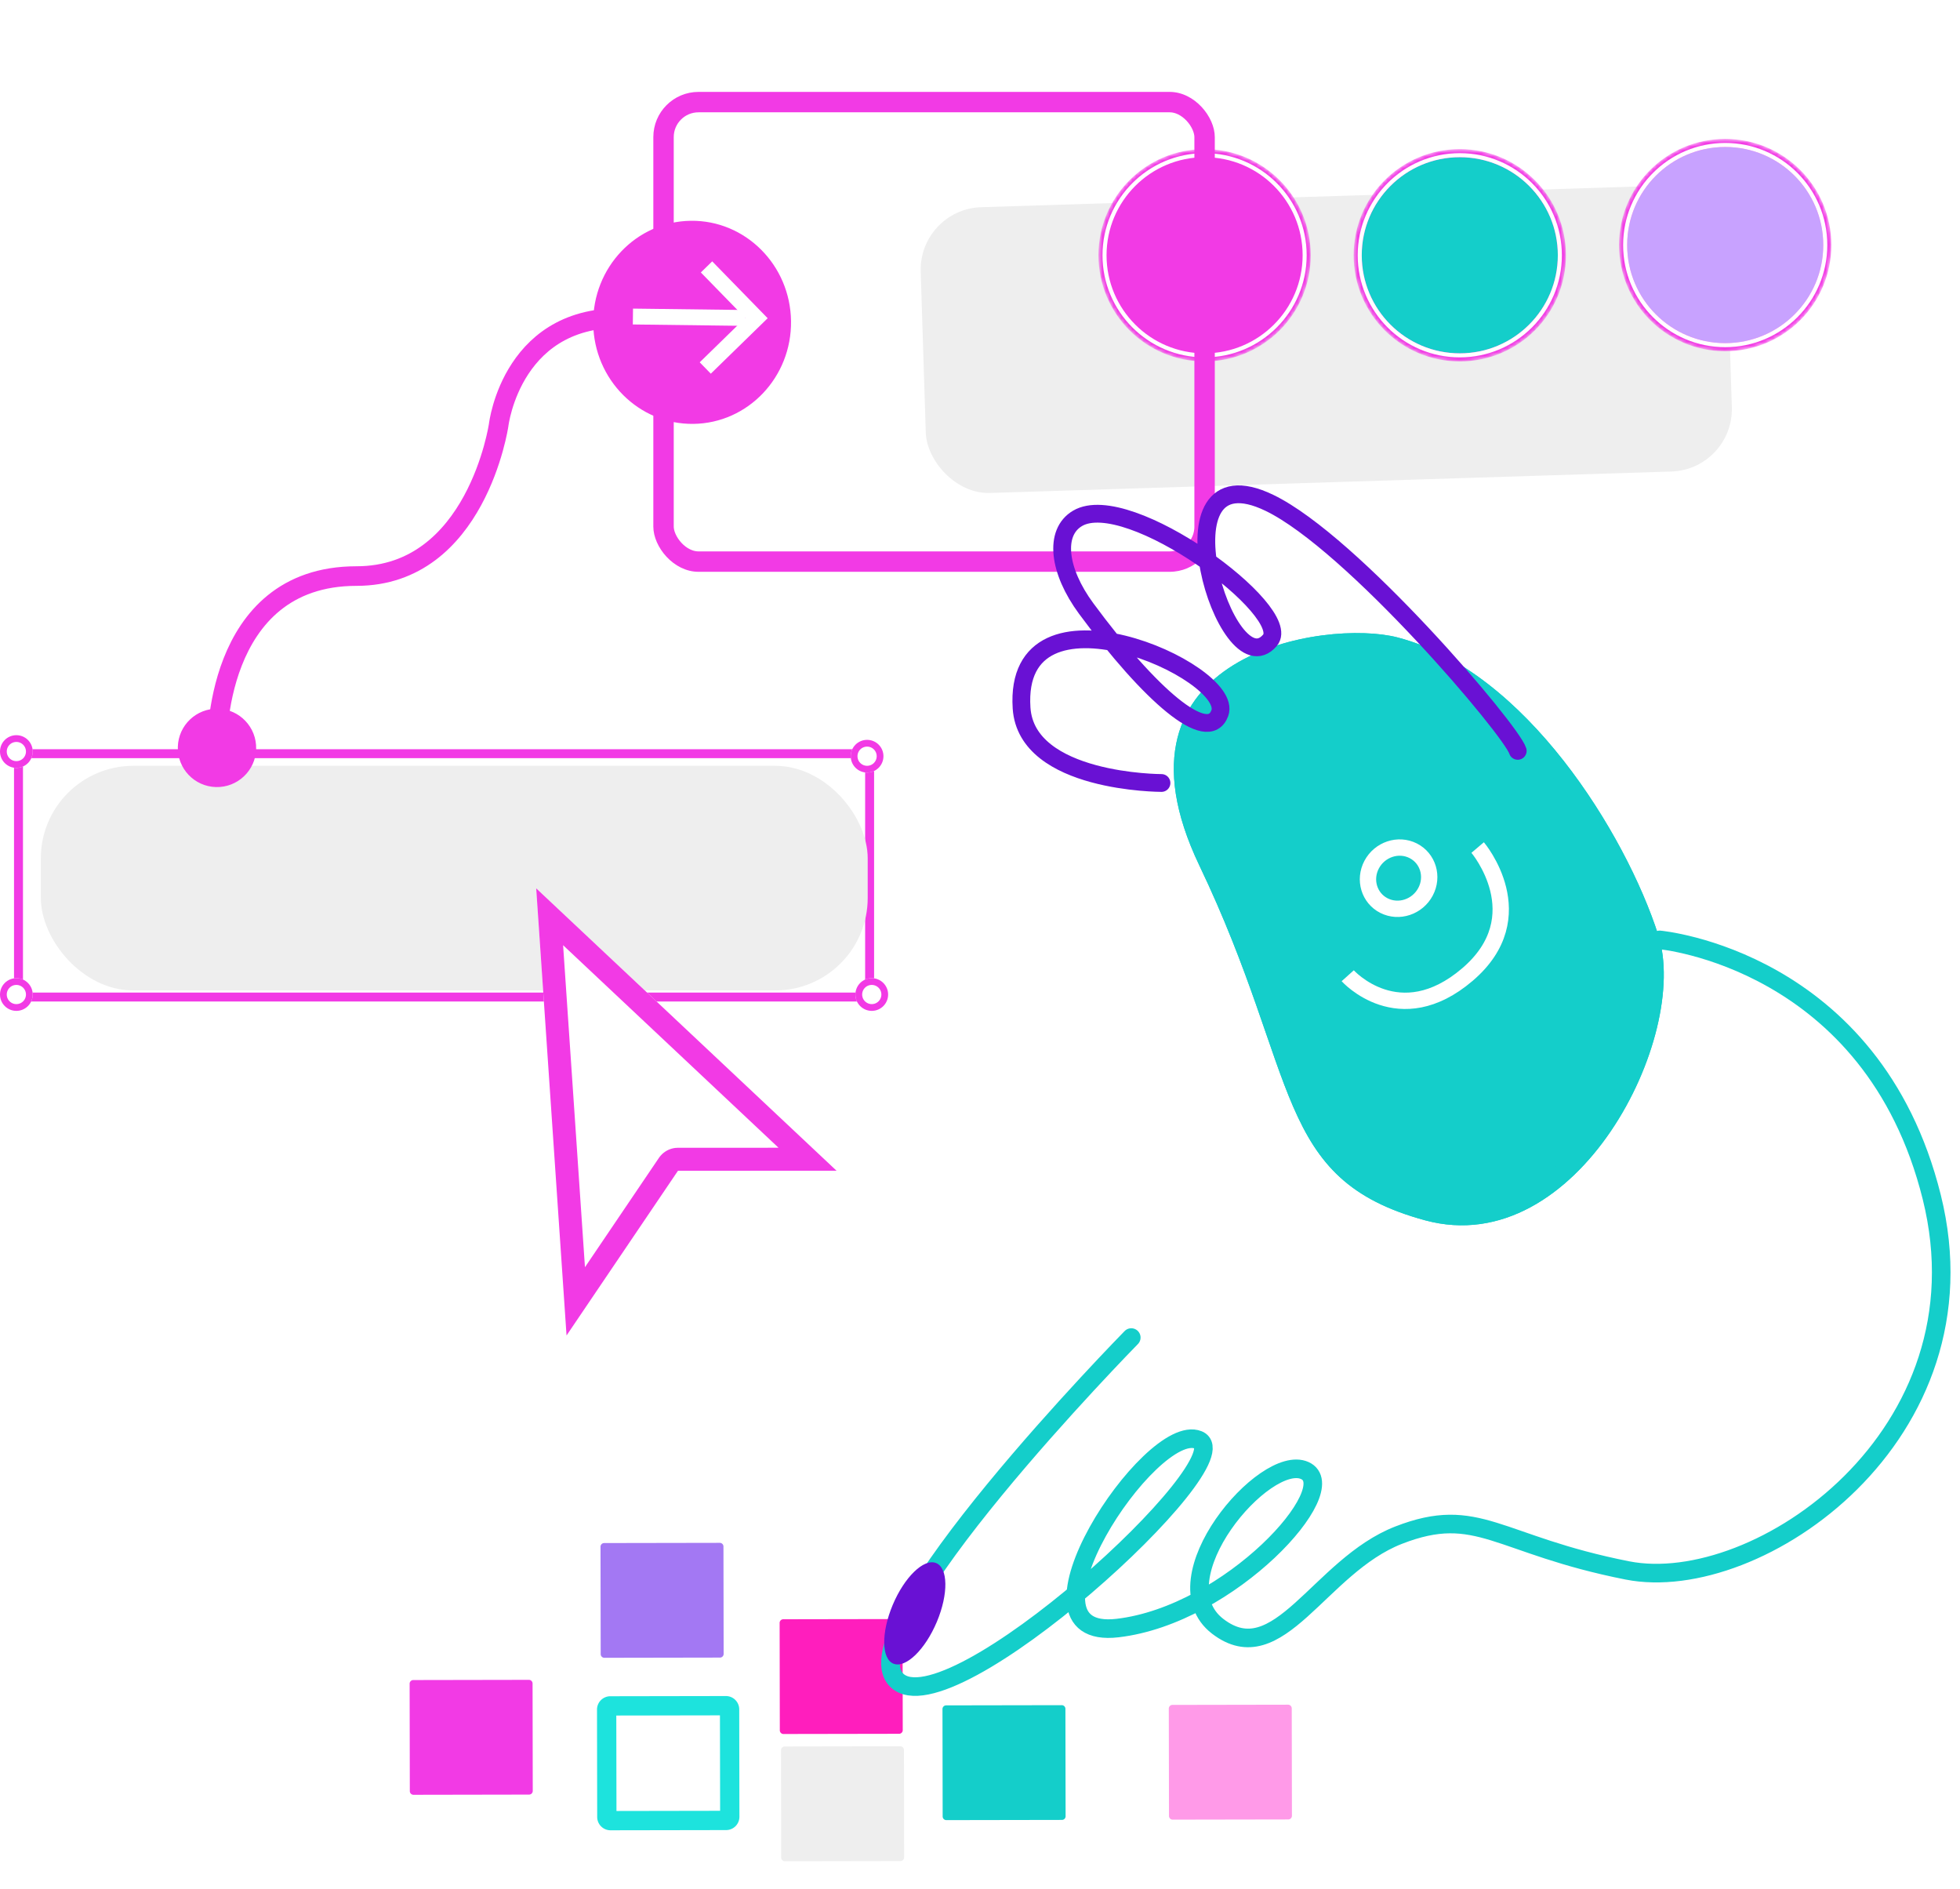
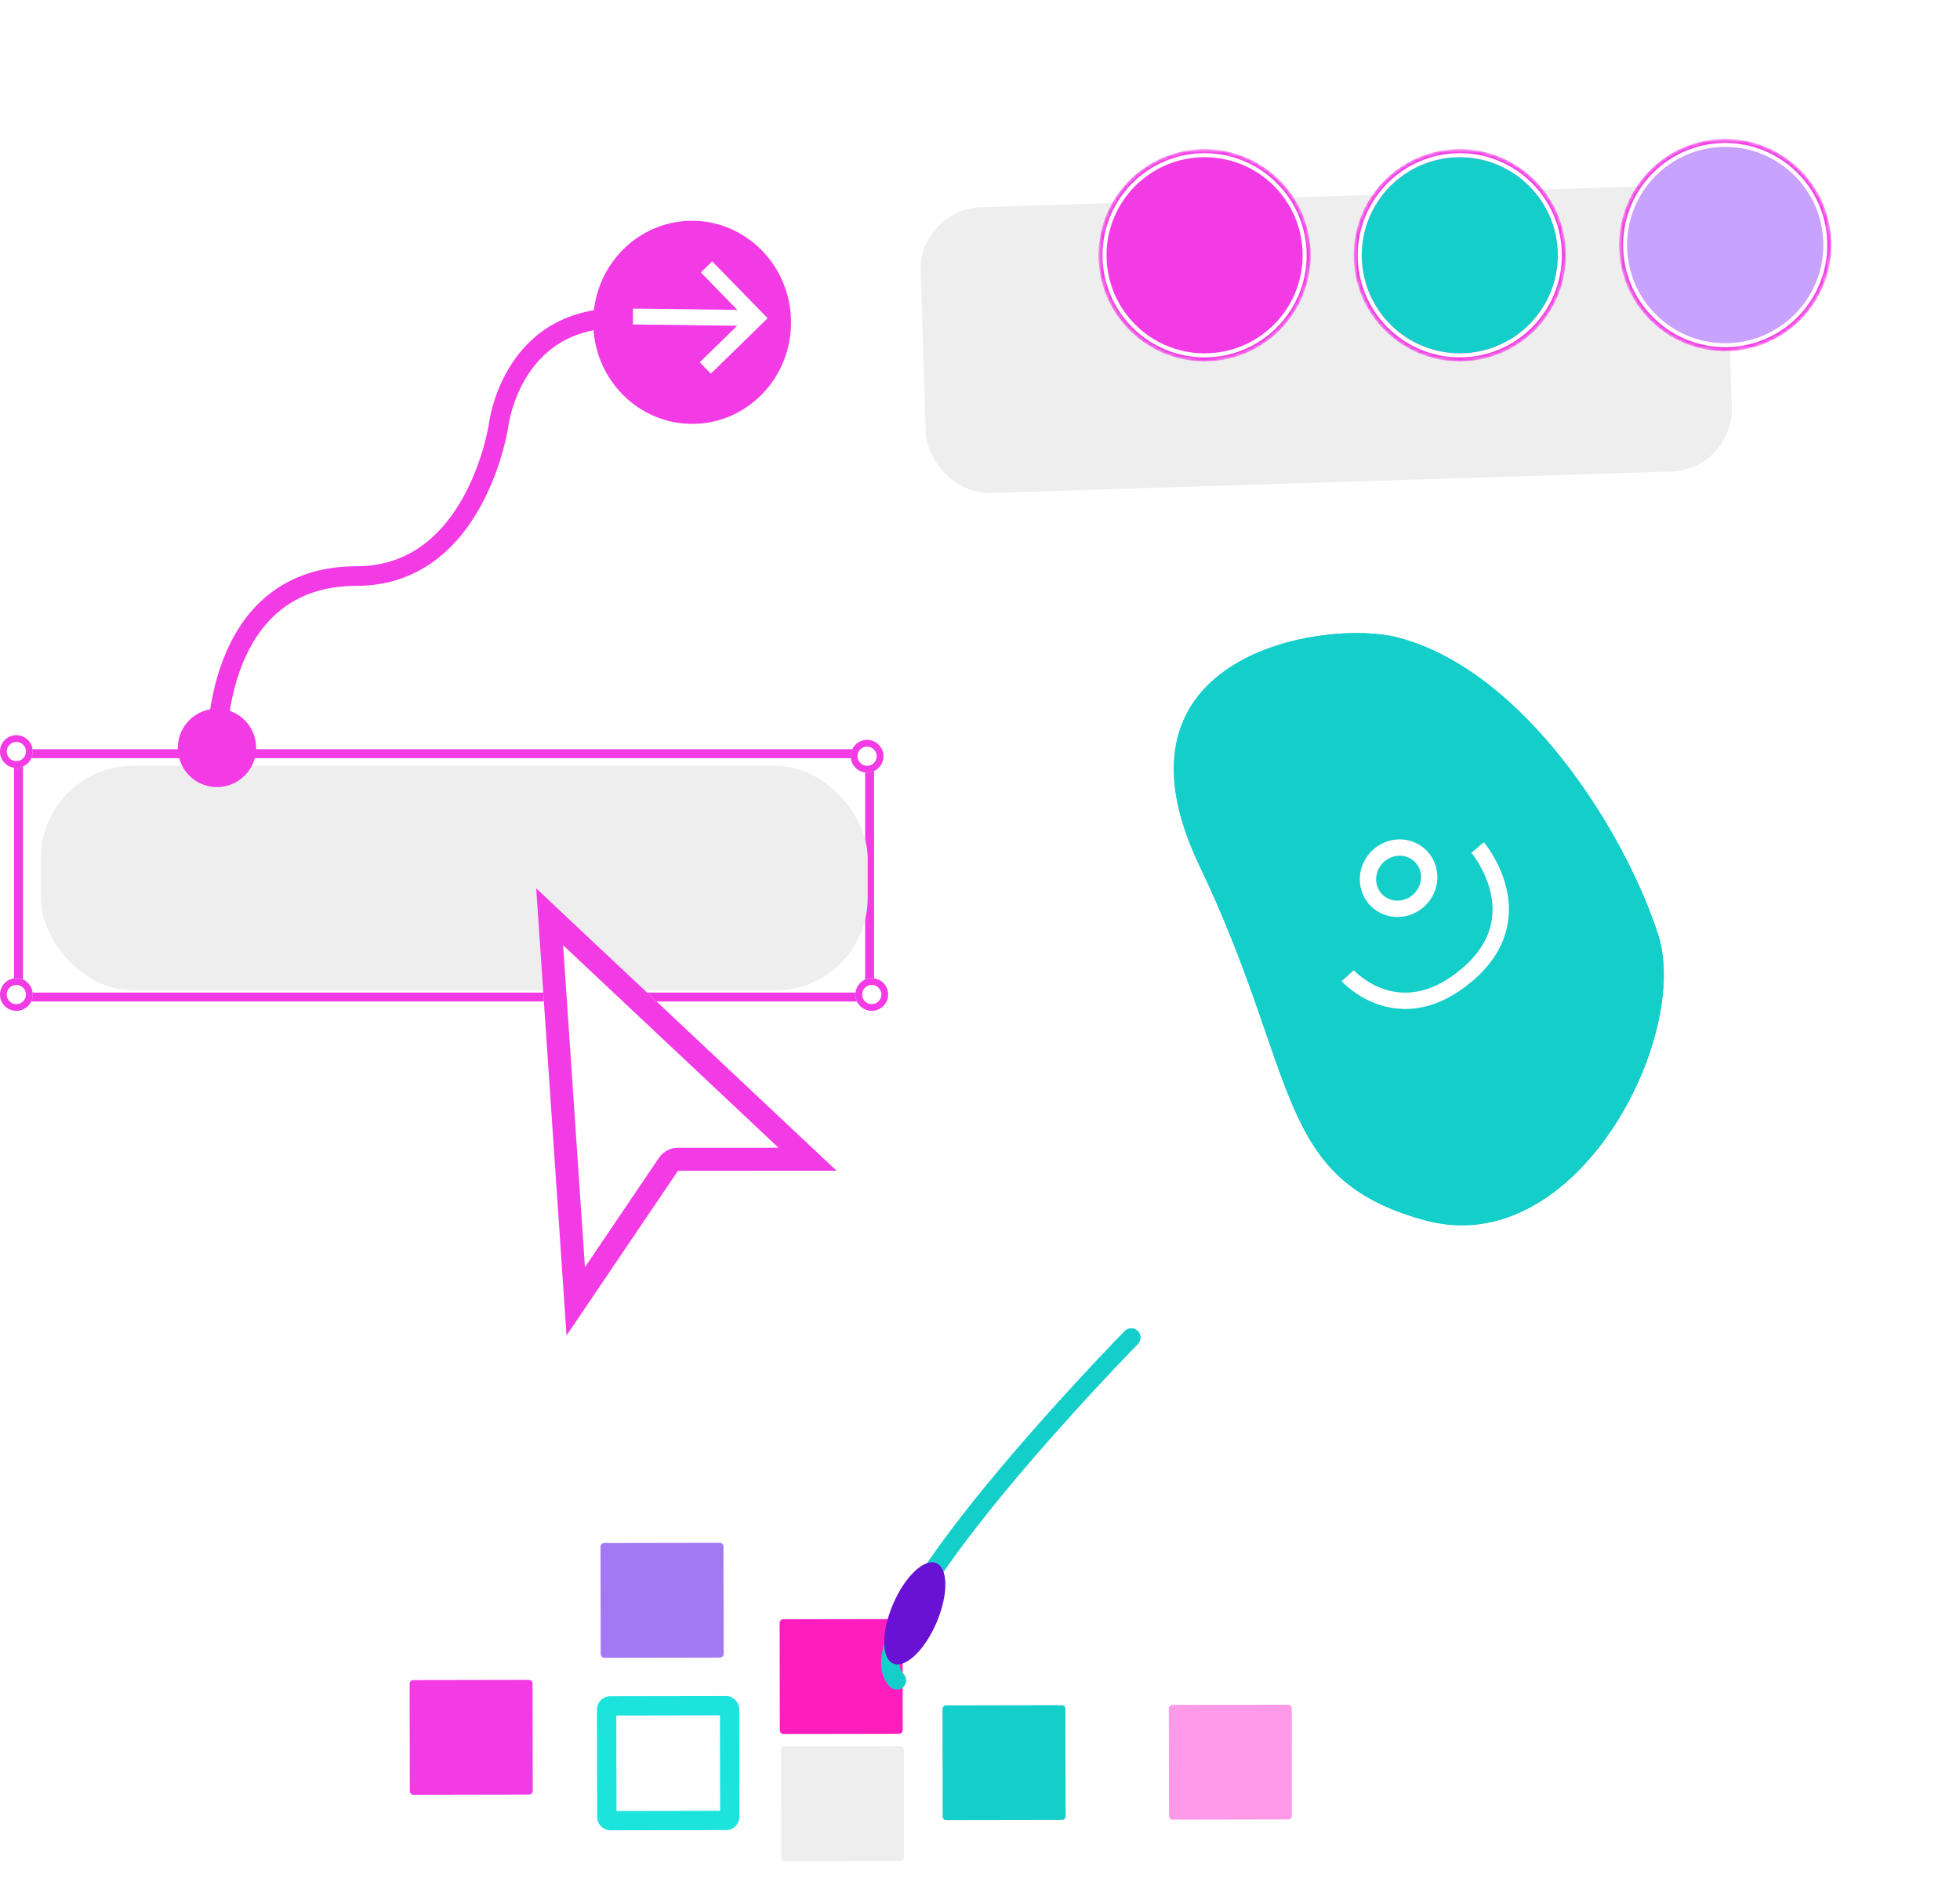
<svg xmlns="http://www.w3.org/2000/svg" fill="none" version="1.1" viewBox="0 0 522 503">
  <defs>
    <clipPath id="a" class="frame-clip frame-clip-def">
      <rect width="522" height="503" x="0" y="0" rx="0" ry="0" />
    </clipPath>
  </defs>
  <g class="frame-container-wrapper">
    <g class="frame-container-blur">
      <g fill="none" class="frame-container-shadows" clip-path="url(#a)">
        <g class="fills">
          <rect width="522" height="503" x="0" y="0" class="frame-background" rx="0" ry="0" />
        </g>
        <g class="frame-children">
          <g class="frame-container-wrapper">
            <g class="frame-container-blur">
              <g fill="none" class="frame-container-shadows">
                <g class="fills">
                  <rect width="619.875" height="304.519" x="-157.688" y="-119.632" class="frame-background" rx="0" ry="0" />
                </g>
                <g class="frame-children" rx="0" ry="0">
                  <rect width="229.062" height="67.19" x="3.735" y="199.495" class="fills" rx="0" ry="0" transform="matrix(-1 0 0 1 236.531 0)" />
                  <g class="strokes">
                    <g class="inner-stroke-shape" transform="matrix(-1 0 0 1 236.531 0)">
                      <defs>
                        <clipPath id="c">
                          <use href="#b" />
                        </clipPath>
                        <rect id="b" width="229.062" height="67.19" x="3.735" y="199.495" fill="none" stroke="#f23ae5" stroke-opacity="1" stroke-width="4.769" rx="0" ry="0" />
                      </defs>
                      <use clip-path="url('#c')" href="#b" />
                    </g>
                  </g>
                  <ellipse cx="4.357" cy="200.117" fill="#fff" fill-opacity="1" class="fills" rx="4.357" ry="4.355" transform="matrix(-1 0 0 1 8.714 0)" />
                  <g class="strokes">
                    <g class="inner-stroke-shape" transform="matrix(-1 0 0 1 8.714 0)">
                      <defs>
                        <clipPath id="e">
                          <use href="#d" />
                        </clipPath>
                        <ellipse id="d" cx="4.357" cy="200.117" fill="none" stroke="#f23ae5" stroke-opacity="1" stroke-width="3.6" rx="4.357" ry="4.355" />
                      </defs>
                      <use clip-path="url('#e')" href="#d" />
                    </g>
                  </g>
                  <ellipse cx="4.357" cy="264.818" fill="#fff" fill-opacity="1" class="fills" rx="4.357" ry="4.355" transform="matrix(-1 0 0 1 8.714 0)" />
                  <g class="strokes">
                    <g class="inner-stroke-shape" transform="matrix(-1 0 0 1 8.714 0)">
                      <defs>
                        <clipPath id="g">
                          <use href="#f" />
                        </clipPath>
                        <ellipse id="f" cx="4.357" cy="264.818" fill="none" stroke="#f23ae5" stroke-opacity="1" stroke-width="3.6" rx="4.357" ry="4.355" />
                      </defs>
                      <use clip-path="url('#g')" href="#f" />
                    </g>
                  </g>
                  <ellipse cx="230.929" cy="201.361" fill="#fff" fill-opacity="1" class="fills" rx="4.357" ry="4.355" transform="matrix(-1 0 0 1 461.858 0)" />
                  <g class="strokes">
                    <g class="inner-stroke-shape" transform="matrix(-1 0 0 1 461.858 0)">
                      <defs>
                        <clipPath id="i">
                          <use href="#h" />
                        </clipPath>
                        <ellipse id="h" cx="230.929" cy="201.361" fill="none" stroke="#f23ae5" stroke-opacity="1" stroke-width="3.6" rx="4.357" ry="4.355" />
                      </defs>
                      <use clip-path="url('#i')" href="#h" />
                    </g>
                  </g>
                  <ellipse cx="232.174" cy="264.818" fill="#fff" fill-opacity="1" class="fills" rx="4.357" ry="4.355" transform="matrix(-1 0 0 1 464.348 0)" />
                  <g class="strokes">
                    <g class="inner-stroke-shape" transform="matrix(-1 0 0 1 464.348 0)">
                      <defs>
                        <clipPath id="k">
                          <use href="#j" />
                        </clipPath>
                        <ellipse id="j" cx="232.174" cy="264.818" fill="none" stroke="#f23ae5" stroke-opacity="1" stroke-width="3.6" rx="4.357" ry="4.355" />
                      </defs>
                      <use clip-path="url('#k')" href="#j" />
                    </g>
                  </g>
                </g>
              </g>
            </g>
          </g>
          <defs>
            <filter id="l" width="1.515" height="2.453" x="-.257" y="-.726" color-interpolation-filters="sRGB" filterUnits="objectBoundingBox">
              <feFlood flood-opacity="0" result="BackgroundImageFix" />
              <feColorMatrix in="SourceAlpha" type="matrix" values="0 0 0 0 0 0 0 0 0 0 0 0 0 0 0 0 0 0 127 0" />
              <feOffset dx="0" dy="0" />
              <feGaussianBlur stdDeviation="6.651" />
              <feColorMatrix type="matrix" values="0 0 0 0 0 0 0 0 0 0 0 0 0 0 0 0 0 0 0.2 0" />
              <feBlend in2="BackgroundImageFix" mode="normal" result="filter_c58facc9-97ab-8059-8005-9bfa1617d4d5" />
              <feBlend in="SourceGraphic" in2="filter_c58facc9-97ab-8059-8005-9bfa1617d4d5" mode="normal" result="shape" />
            </filter>
          </defs>
          <rect width="214.781" height="76.13" x="245.831" y="52.299" fill="#eee" fill-opacity="1" class="fills" filter="url(#l)" rx="16.626" ry="16.626" transform="rotate(-1.803 353.216 90.355)" />
          <defs>
            <filter id="m" width="2.513" height="2.513" x="-.757" y="-.756" color-interpolation-filters="sRGB" filterUnits="objectBoundingBox">
              <feFlood flood-opacity="0" result="BackgroundImageFix" />
              <feColorMatrix in="SourceAlpha" type="matrix" values="0 0 0 0 0 0 0 0 0 0 0 0 0 0 0 0 0 0 127 0" />
              <feOffset dx="0" dy="0" />
              <feGaussianBlur stdDeviation="4.068" />
              <feColorMatrix type="matrix" values="0 0 0 0 0 0 0 0 0 0 0 0 0 0 0 0 0 0 0.2 0" />
              <feBlend in2="BackgroundImageFix" mode="normal" result="filter_c58facc9-97ab-8059-8005-9bfb232ebf55" />
              <feBlend in="SourceGraphic" in2="filter_c58facc9-97ab-8059-8005-9bfb232ebf55" mode="normal" result="shape" />
            </filter>
          </defs>
          <ellipse cx="320.813" cy="67.973" fill="#f23ae5" fill-opacity="1" class="fills" filter="url(#m)" rx="27.188" ry="27.189" />
          <g class="strokes">
            <g class="outer-stroke-shape">
              <defs>
                <ellipse id="n" cx="320.813" cy="67.973" rx="27.188" ry="27.189" />
                <mask id="o" width="57.421" height="57.424" x="292.102" y="39.261" maskUnits="userSpaceOnUse">
                  <use fill="none" stroke="#fff" stroke-width="2.154" href="#n" />
                  <use fill="#000" stroke="none" href="#n" />
                </mask>
              </defs>
              <use fill="none" stroke="#f23ae5" stroke-opacity="1" stroke-width="2.154" href="#n" mask="url(#o)" />
              <use fill="none" stroke="none" stroke-opacity="1" stroke-width="1.077" href="#n" />
            </g>
            <g class="inner-stroke-shape">
              <defs>
                <clipPath id="q">
                  <use href="#p" />
                </clipPath>
                <ellipse id="p" cx="320.813" cy="67.973" fill="none" stroke="#fff" stroke-opacity="1" stroke-width="2.154" rx="27.188" ry="27.189" />
              </defs>
              <use clip-path="url('#q')" href="#p" />
            </g>
          </g>
          <defs>
            <filter id="r" width="2.513" height="2.513" x="-.757" y="-.756" color-interpolation-filters="sRGB" filterUnits="objectBoundingBox">
              <feFlood flood-opacity="0" result="BackgroundImageFix" />
              <feColorMatrix in="SourceAlpha" type="matrix" values="0 0 0 0 0 0 0 0 0 0 0 0 0 0 0 0 0 0 127 0" />
              <feOffset dx="0" dy="0" />
              <feGaussianBlur stdDeviation="4.068" />
              <feColorMatrix type="matrix" values="0 0 0 0 0 0 0 0 0 0 0 0 0 0 0 0 0 0 0.2 0" />
              <feBlend in2="BackgroundImageFix" mode="normal" result="filter_c58facc9-97ab-8059-8005-9bfb232ebf55" />
              <feBlend in="SourceGraphic" in2="filter_c58facc9-97ab-8059-8005-9bfb232ebf55" mode="normal" result="shape" />
            </filter>
          </defs>
          <ellipse cx="388.781" cy="67.973" fill="#14ceca" fill-opacity="1" class="fills" filter="url(#r)" rx="27.188" ry="27.189" />
          <g class="strokes">
            <g class="outer-stroke-shape">
              <defs>
                <ellipse id="s" cx="388.781" cy="67.973" rx="27.188" ry="27.189" />
                <mask id="t" width="57.421" height="57.424" x="360.071" y="39.261" maskUnits="userSpaceOnUse">
                  <use fill="none" stroke="#fff" stroke-width="2.154" href="#s" />
                  <use fill="#000" stroke="none" href="#s" />
                </mask>
              </defs>
              <use fill="none" stroke="#f23ae5" stroke-opacity="1" stroke-width="2.154" href="#s" mask="url(#t)" />
              <use fill="none" stroke="none" stroke-opacity="1" stroke-width="1.077" href="#s" />
            </g>
            <g class="inner-stroke-shape">
              <defs>
                <clipPath id="v">
                  <use href="#u" />
                </clipPath>
                <ellipse id="u" cx="388.781" cy="67.973" fill="none" stroke="#fff" stroke-opacity="1" stroke-width="2.154" rx="27.188" ry="27.189" />
              </defs>
              <use clip-path="url('#v')" href="#u" />
            </g>
          </g>
          <defs>
            <filter id="w" width="2.513" height="2.513" x="-.757" y="-.756" color-interpolation-filters="sRGB" filterUnits="objectBoundingBox">
              <feFlood flood-opacity="0" result="BackgroundImageFix" />
              <feColorMatrix in="SourceAlpha" type="matrix" values="0 0 0 0 0 0 0 0 0 0 0 0 0 0 0 0 0 0 127 0" />
              <feOffset dx="0" dy="0" />
              <feGaussianBlur stdDeviation="4.068" />
              <feColorMatrix type="matrix" values="0 0 0 0 0 0 0 0 0 0 0 0 0 0 0 0 0 0 0.2 0" />
              <feBlend in2="BackgroundImageFix" mode="normal" result="filter_c58facc9-97ab-8059-8005-9bfb232ebf55" />
              <feBlend in="SourceGraphic" in2="filter_c58facc9-97ab-8059-8005-9bfb232ebf55" mode="normal" result="shape" />
            </filter>
          </defs>
          <ellipse cx="459.469" cy="65.254" fill="#c8a2ff" fill-opacity="1" class="fills" filter="url(#w)" rx="27.188" ry="27.189" />
          <g class="strokes">
            <g class="outer-stroke-shape">
              <defs>
                <ellipse id="x" cx="459.469" cy="65.254" rx="27.188" ry="27.189" />
                <mask id="y" width="57.421" height="57.424" x="430.758" y="36.542" maskUnits="userSpaceOnUse">
                  <use fill="none" stroke="#fff" stroke-width="2.154" href="#x" />
                  <use fill="#000" stroke="none" href="#x" />
                </mask>
              </defs>
              <use fill="none" stroke="#f23ae5" stroke-opacity="1" stroke-width="2.154" href="#x" mask="url(#y)" />
              <use fill="none" stroke="none" stroke-opacity="1" stroke-width="1.077" href="#x" />
            </g>
            <g class="inner-stroke-shape">
              <defs>
                <clipPath id="A">
                  <use href="#z" />
                </clipPath>
                <ellipse id="z" cx="459.469" cy="65.254" fill="none" stroke="#fff" stroke-opacity="1" stroke-width="2.154" rx="27.188" ry="27.189" />
              </defs>
              <use clip-path="url('#A')" href="#z" />
            </g>
          </g>
          <rect width="149.531" height="127.789" x="174" y="24.47" class="fills" rx="12.031" ry="12.031" />
          <g class="strokes">
            <g class="inner-stroke-shape">
              <defs>
                <clipPath id="C">
                  <use href="#B" />
                </clipPath>
-                 <rect id="B" width="149.531" height="127.789" x="174" y="24.47" fill="none" stroke="#f23ae5" stroke-opacity="1" stroke-width="10.871" rx="12.031" ry="12.031" />
              </defs>
              <use clip-path="url('#C')" href="#B" />
            </g>
          </g>
          <defs>
            <filter id="D" width="1.475" height="2.749" x="-.238" y="-.875" color-interpolation-filters="sRGB" filterUnits="objectBoundingBox">
              <feFlood flood-opacity="0" result="BackgroundImageFix" />
              <feColorMatrix in="SourceAlpha" type="matrix" values="0 0 0 0 0 0 0 0 0 0 0 0 0 0 0 0 0 0 127 0" />
              <feOffset dx="0" dy="0" />
              <feGaussianBlur stdDeviation="6.159" />
              <feColorMatrix type="matrix" values="0 0 0 0 0 0 0 0 0 0 0 0 0 0 0 0 0 0 0.14 0" />
              <feBlend in2="BackgroundImageFix" mode="normal" result="filter_c58facc9-97ab-8059-8005-9bf7a10b580c" />
              <feBlend in="SourceGraphic" in2="filter_c58facc9-97ab-8059-8005-9bf7a10b580c" mode="normal" result="shape" />
            </filter>
          </defs>
          <rect width="220.219" height="59.816" x="10.875" y="203.919" fill="#eee" fill-opacity="1" class="fills" filter="url(#D)" rx="24.636" ry="24.636" />
          <g class="frame-container-wrapper">
            <g class="frame-container-blur">
              <g fill="none" class="frame-container-shadows">
                <g class="fills">
                  <rect width="182.156" height="108.757" x="8.156" y="70.692" class="frame-background" rx="0" ry="0" transform="matrix(1 0 0 -1 0 250.14)" />
                </g>
                <g class="frame-children" rx="0" ry="0">
                  <rect width="182.049" height="108.821" x="8.21" y="70.66" class="fills" rx="0" ry="0" transform="matrix(.021 -1 -1 -.021 222.172 226.932)" />
                  <path fill="#f23ae5" fill-opacity="1" d="M184.678 112.87c14.538-.182 26.185-12.446 25.993-27.369s-12.151-26.891-26.69-26.71c-14.538.183-26.185 12.446-25.992 27.369s12.15 26.891 26.689 26.71m9.63-11.492" class="fills" />
                  <path d="M57.79 199.148s-1.229-45.756 37.16-45.756c31.937 0 37.85-40.193 37.85-40.193s3.55-30.735 35.486-28.371" class="fills" />
                  <g class="strokes">
                    <g class="stroke-shape">
                      <defs>
                        <marker id="F" fill="#f23ae5" fill-opacity="1" markerHeight="4" markerWidth="4" orient="auto-start-reverse" refX="3" refY="3" viewBox="0 0 6 6">
                          <circle cx="3" cy="3" r="3" />
                        </marker>
                        <marker id="E" fill="#f23ae5" fill-opacity="1" markerHeight="6" markerWidth="6" orient="auto-start-reverse" refX="3" refY="3" viewBox="0 0 6 6">
                          <path d="M3 2.5h.5v1H3z" />
                        </marker>
                      </defs>
                      <path fill="none" stroke="#f23ae5" stroke-opacity="1" stroke-width="5.216" marker-end="url(#E)" marker-start="url(#F)" d="M57.79 199.148s-1.229-45.756 37.16-45.756c31.937 0 37.85-40.193 37.85-40.193s3.55-30.735 35.486-28.371" />
                    </g>
                  </g>
                </g>
              </g>
            </g>
          </g>
          <path d="m168.563 84.286 29.904.375" class="fills" />
          <g class="strokes">
            <g class="stroke-shape">
              <defs>
                <marker id="H" fill="#fff" fill-opacity="1" markerHeight="8.5" markerWidth="8.5" orient="auto-start-reverse" refX="2" refY="3" viewBox="0 0 3 6">
                  <path d="M.5.5 3 3 .5 5.5 0 5l2-2-2-2z" />
                </marker>
              </defs>
              <path fill="none" stroke="#fff" stroke-opacity="1" stroke-width="4.223" marker-end="url(#H)" d="m168.563 84.286 29.904.375" />
            </g>
          </g>
          <path fill="#fff" fill-rule="nonzero" d="m142.803 236.546 8.083 119.06 29.674-43.856 42.235-.01z" class="fills" clip-rule="evenodd" />
          <g fill-rule="nonzero" stroke-linejoin="round" stroke-miterlimit="10" class="strokes" clip-rule="evenodd">
            <g class="inner-stroke-shape">
              <defs>
                <clipPath id="J">
                  <use href="#I" />
                </clipPath>
                <path id="I" fill="none" stroke="#f23ae5" stroke-opacity="1" stroke-width="12.248" d="m142.803 236.546 8.083 119.06 29.674-43.856 42.235-.01z" />
              </defs>
              <use clip-path="url('#J')" href="#I" />
            </g>
          </g>
          <g rx="0" ry="0">
            <g fill="#000" rx="0" ry="0">
              <g fill="#000" rx="0" ry="0">
                <path fill="#f23ae5" fill-opacity="1" d="M109.095 448.34a.976.976 0 0 1 .97-.981l30.797-.055a.977.977 0 0 1 .975.978l.05 28.594a.976.976 0 0 1-.972.982l-30.797.055a.975.975 0 0 1-.973-.979z" class="fills" />
                <path fill="#ff9ae8" fill-opacity="1" fill-rule="nonzero" d="M311.282 454.96c0-.541.435-.981.972-.982l30.797-.055c.537 0 .974.438.975.978l.05 28.596c0 .54-.435.979-.972.98l-30.797.054a.976.976 0 0 1-.975-.976z" class="fills" clip-rule="evenodd" />
                <path fill="none" d="M161.566 455.224a.977.977 0 0 1 .972-.982l30.797-.054a.976.976 0 0 1 .973.978l.05 28.596a.975.975 0 0 1-.97.98l-30.797.054a.975.975 0 0 1-.975-.976z" class="fills" clip-rule="evenodd" />
                <g fill="none" fill-rule="nonzero" stroke-linejoin="round" stroke-miterlimit="10" class="strokes" clip-rule="evenodd">
                  <path fill="none" stroke="#1de3dd" stroke-opacity="1" stroke-width="5.136" d="M161.566 455.224a.977.977 0 0 1 .972-.982l30.797-.054a.976.976 0 0 1 .973.978l.05 28.596a.975.975 0 0 1-.97.98l-30.797.054a.975.975 0 0 1-.975-.976z" class="stroke-shape" />
                </g>
                <path fill="#eee" fill-opacity="1" d="M208.005 466.032a.98.98 0 0 1 .971-.982l30.797-.054a.976.976 0 0 1 .973.978l.05 28.596a.975.975 0 0 1-.97.98l-30.796.054a.975.975 0 0 1-.975-.976z" class="fills" />
                <path fill="#14ceca" fill-opacity="1" fill-rule="nonzero" d="M251.006 455.085a.977.977 0 0 1 .972-.982l30.797-.054a.976.976 0 0 1 .973.978l.05 28.596a.975.975 0 0 1-.97.98l-30.797.054a.975.975 0 0 1-.975-.976z" class="fills" clip-rule="evenodd" />
                <path fill="#ff1ebd" fill-opacity="1" d="M207.635 432.154a.975.975 0 0 1 .97-.982l30.796-.054a.975.975 0 0 1 .975.978l.05 28.594a.977.977 0 0 1-.971.982l-30.797.054a.976.976 0 0 1-.973-.978z" class="fills" />
                <path fill="#a378f3" fill-opacity="1" fill-rule="nonzero" d="M159.933 411.86a.975.975 0 0 1 .972-.98l30.797-.054a.975.975 0 0 1 .973.977l.05 28.595c0 .54-.433.98-.97.98l-30.797.055a.975.975 0 0 1-.975-.977z" class="fills" clip-rule="evenodd" />
              </g>
              <path fill="none" d="M301.289 356.161s-76.396 77.777-62.439 91.27c13.956 13.493 92.977-58.859 80.276-64.016-12.702-5.156-51.524 53.607-21.49 50.102 30.032-3.506 60.437-37.223 49.85-41.951-10.585-4.73-39.39 29.006-23.197 41.471 16.193 12.466 27.05-16.016 48.19-24.252 21.14-8.238 26.237 2.543 60.941 9.386 34.707 6.845 96.827-35.992 81.06-99.405-15.764-63.414-72.468-68.493-72.468-68.493" class="fills" clip-rule="evenodd" />
              <g fill="none" fill-rule="nonzero" stroke-linejoin="round" stroke-miterlimit="10" class="strokes" clip-rule="evenodd">
-                 <path fill="none" stroke="#14ceca" stroke-linecap="round" stroke-opacity="1" stroke-width="4.949" d="M301.289 356.161s-76.396 77.777-62.439 91.27c13.956 13.493 92.977-58.859 80.276-64.016-12.702-5.156-51.524 53.607-21.49 50.102 30.032-3.506 60.437-37.223 49.85-41.951-10.585-4.73-39.39 29.006-23.197 41.471 16.193 12.466 27.05-16.016 48.19-24.252 21.14-8.238 26.237 2.543 60.941 9.386 34.707 6.845 96.827-35.992 81.06-99.405-15.764-63.414-72.468-68.493-72.468-68.493" class="stroke-shape" />
+                 <path fill="none" stroke="#14ceca" stroke-linecap="round" stroke-opacity="1" stroke-width="4.949" d="M301.289 356.161s-76.396 77.777-62.439 91.27" class="stroke-shape" />
              </g>
              <path fill="#6911d4" fill-opacity="1" d="M237.748 427.366c3.11-7.409 8.263-12.413 11.513-11.178s3.363 8.243.254 15.652c-3.11 7.41-8.264 12.415-11.513 11.179s-3.363-8.243-.254-15.653" class="fills" />
            </g>
            <path fill="#14ceca" fill-opacity="1" d="M372.239 169.742c-19.089-4.979-79.803 4.27-52.82 60.712 26.984 56.44 19.684 83.545 60.16 94.496 40.474 10.952 70.719-49.066 62.046-76.023-8.674-26.957-35.438-70.331-69.386-79.185" class="fills" />
            <g class="strokes">
              <g class="inner-stroke-shape">
                <defs>
                  <clipPath id="L">
                    <use href="#K" />
                  </clipPath>
                  <path id="K" fill="none" stroke="#14ceca" stroke-opacity="1" stroke-width="9.743" d="M372.239 169.742c-19.089-4.979-79.803 4.27-52.82 60.712 26.984 56.44 19.684 83.545 60.16 94.496 40.474 10.952 70.719-49.066 62.046-76.023-8.674-26.957-35.438-70.331-69.386-79.185" />
                </defs>
                <use clip-path="url('#L')" href="#K" />
              </g>
            </g>
            <path d="M404.213 199.939c-1.69-5.503-44.033-55.38-66.132-66.04-31.252-15.078-11.506 50.195.136 36.604 6.53-7.622-37.745-40.429-51.24-32.473-6.336 3.734-5.137 13.928 2.302 24.008 16.985 23.014 32.425 36.437 35.586 27.865 4.125-11.186-55.144-37.28-52.794-1.37 1.308 19.981 37.263 19.96 37.263 19.96" class="fills" />
            <g class="strokes">
-               <path fill="none" stroke="#6911d4" stroke-linecap="round" stroke-opacity="1" stroke-width="4.735" d="M404.213 199.939c-1.69-5.503-44.033-55.38-66.132-66.04-31.252-15.078-11.506 50.195.136 36.604 6.53-7.622-37.745-40.429-51.24-32.473-6.336 3.734-5.137 13.928 2.302 24.008 16.985 23.014 32.425 36.437 35.586 27.865 4.125-11.186-55.144-37.28-52.794-1.37 1.308 19.981 37.263 19.96 37.263 19.96" class="stroke-shape" />
-             </g>
-           </g>
-           <path fill="none" d="M358.935 259.82s13.668 15.24 31.885-.322c18.215-15.564 2.716-33.817 2.716-33.817" class="fills" clip-rule="evenodd" />
+               </g>
+           </g>
          <g fill="none" fill-rule="nonzero" stroke-linejoin="round" stroke-miterlimit="10" class="strokes" clip-rule="evenodd">
            <path fill="none" stroke="#fff" stroke-opacity="1" stroke-width="4.35" d="M358.935 259.82s13.668 15.24 31.885-.322c18.215-15.564 2.716-33.817 2.716-33.817" class="stroke-shape" />
          </g>
          <path fill="none" d="M368.6 241.149c-3.96-2-5.432-6.894-3.288-10.93s7.092-5.685 11.053-3.684c3.96 2 5.433 6.893 3.289 10.928-2.145 4.036-7.093 5.686-11.053 3.686" class="fills" clip-rule="evenodd" />
          <g fill="none" fill-rule="nonzero" stroke-linejoin="round" stroke-miterlimit="10" class="strokes" clip-rule="evenodd">
            <path fill="none" stroke="#fff" stroke-opacity="1" stroke-width="4.35" d="M368.6 241.149c-3.96-2-5.432-6.894-3.288-10.93s7.092-5.685 11.053-3.684c3.96 2 5.433 6.893 3.289 10.928-2.145 4.036-7.093 5.686-11.053 3.686Z" class="stroke-shape" />
          </g>
        </g>
      </g>
    </g>
  </g>
</svg>